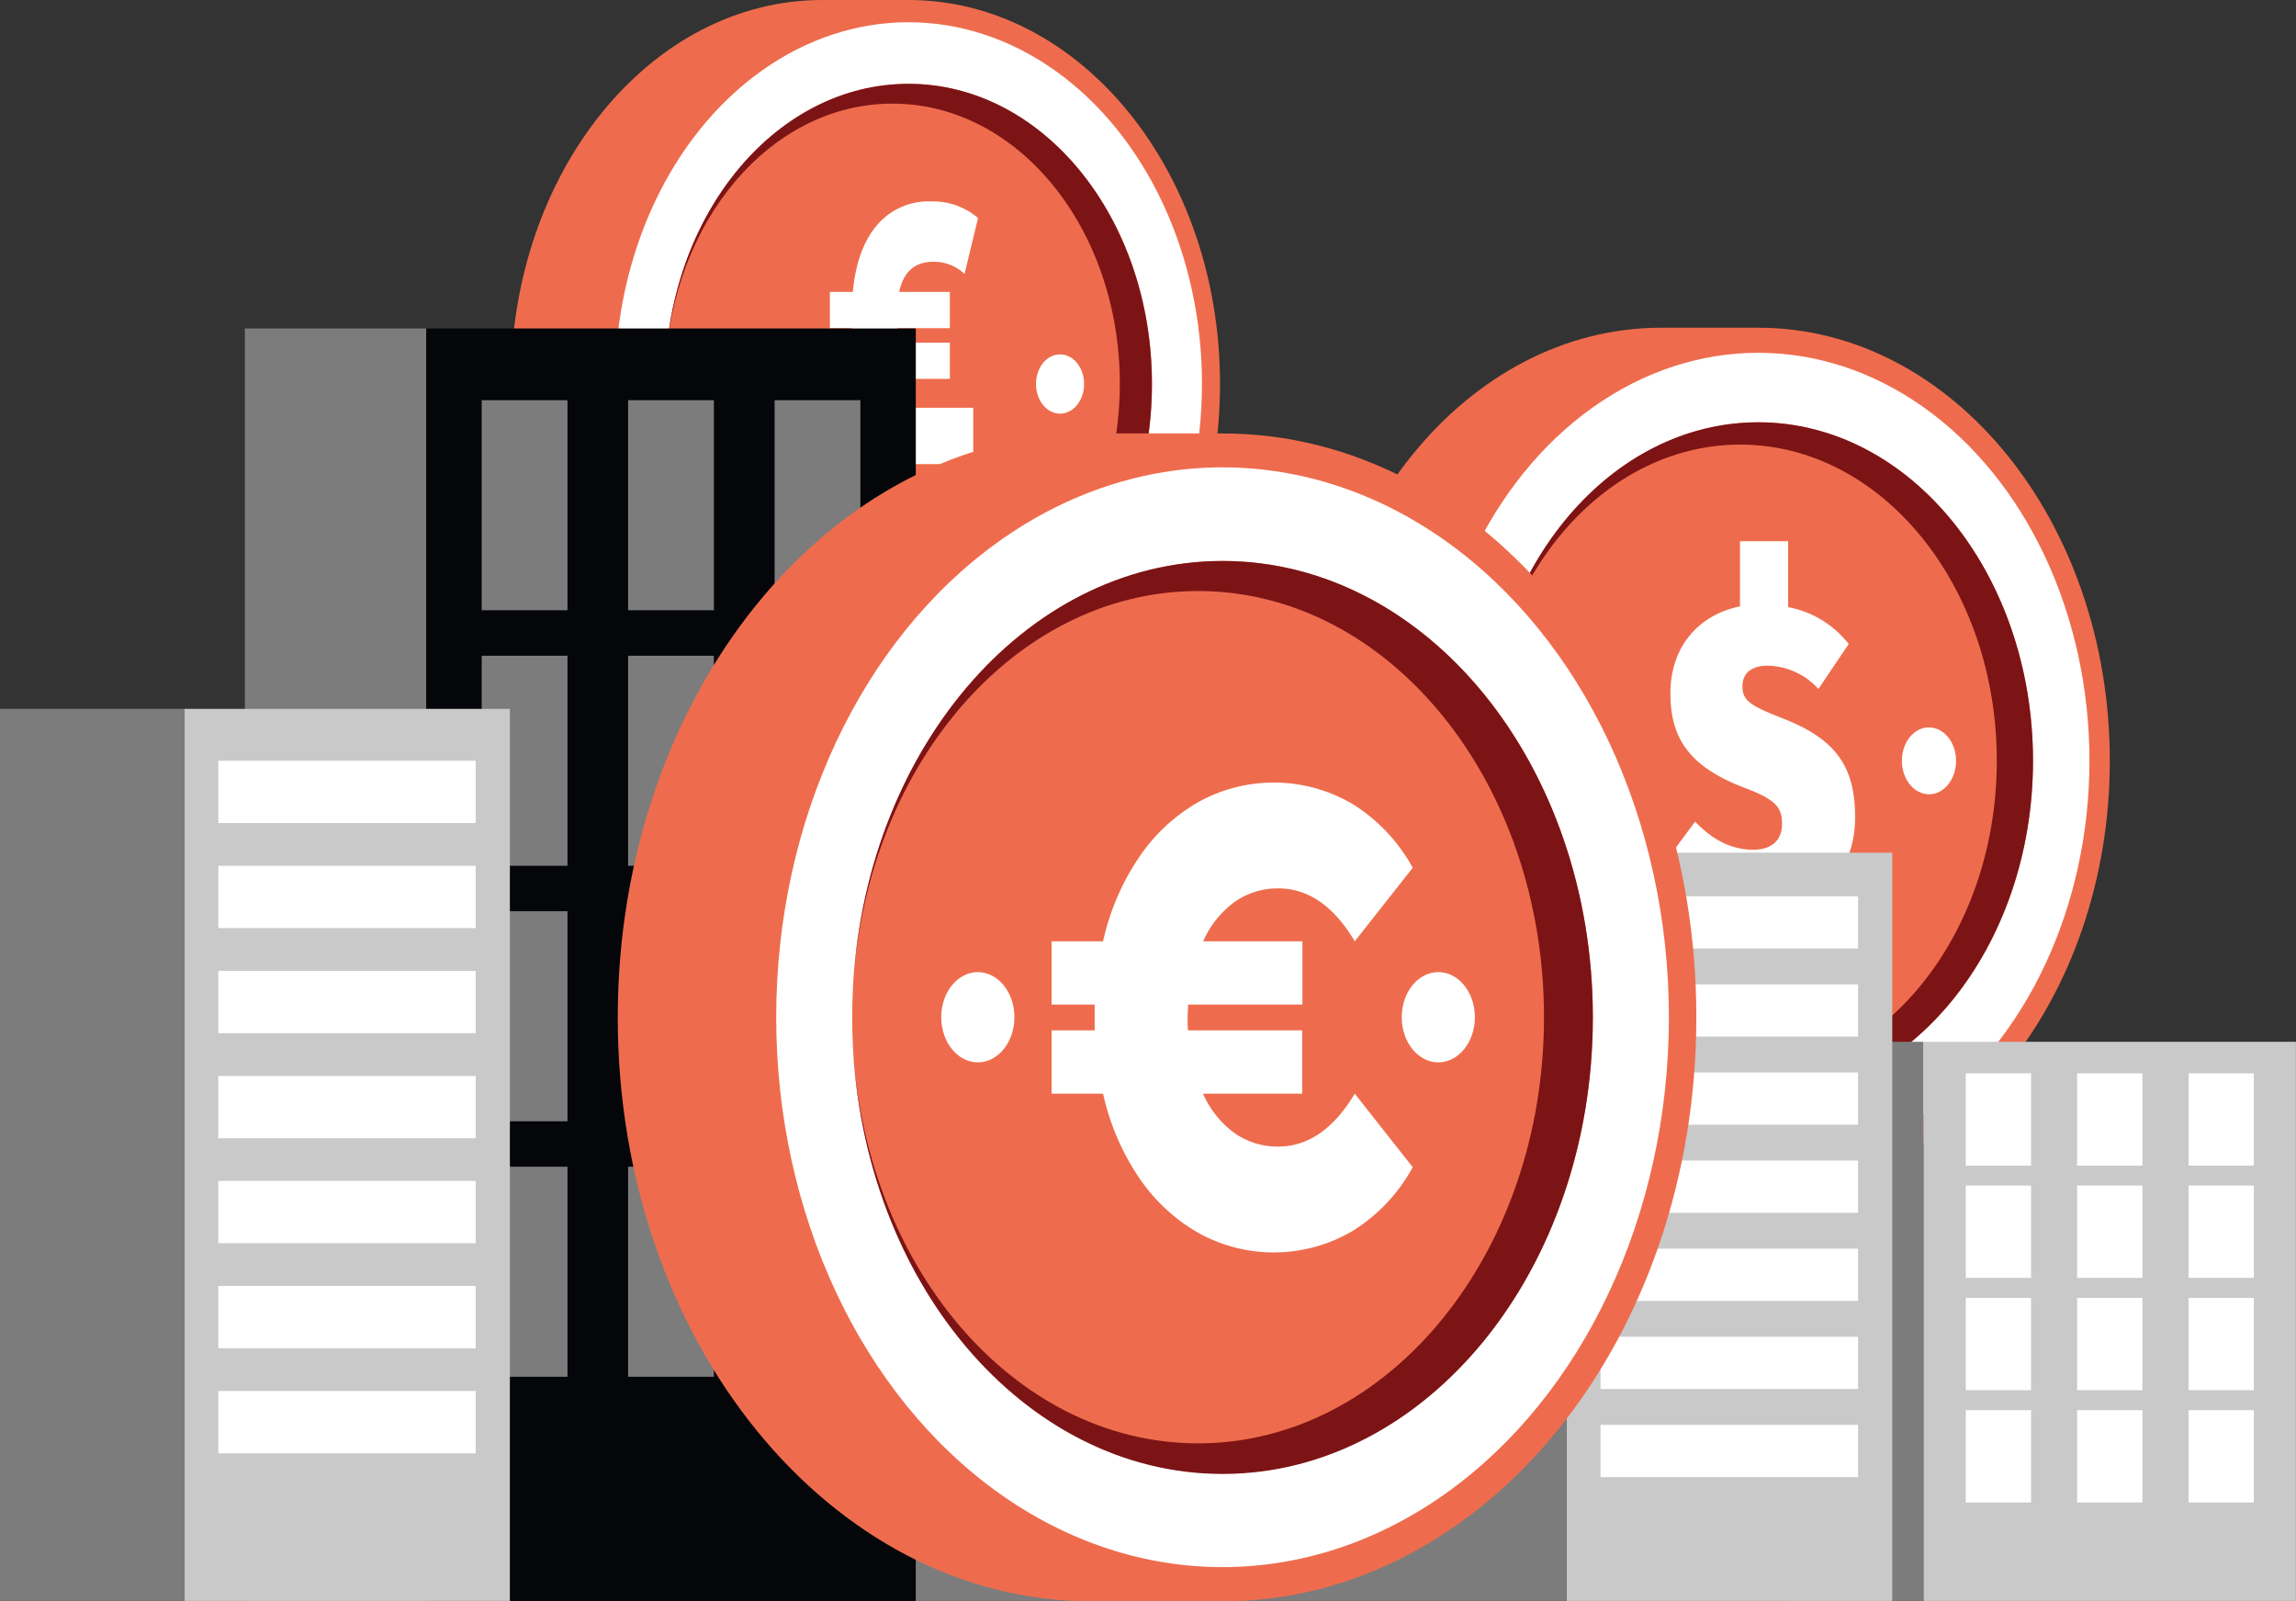
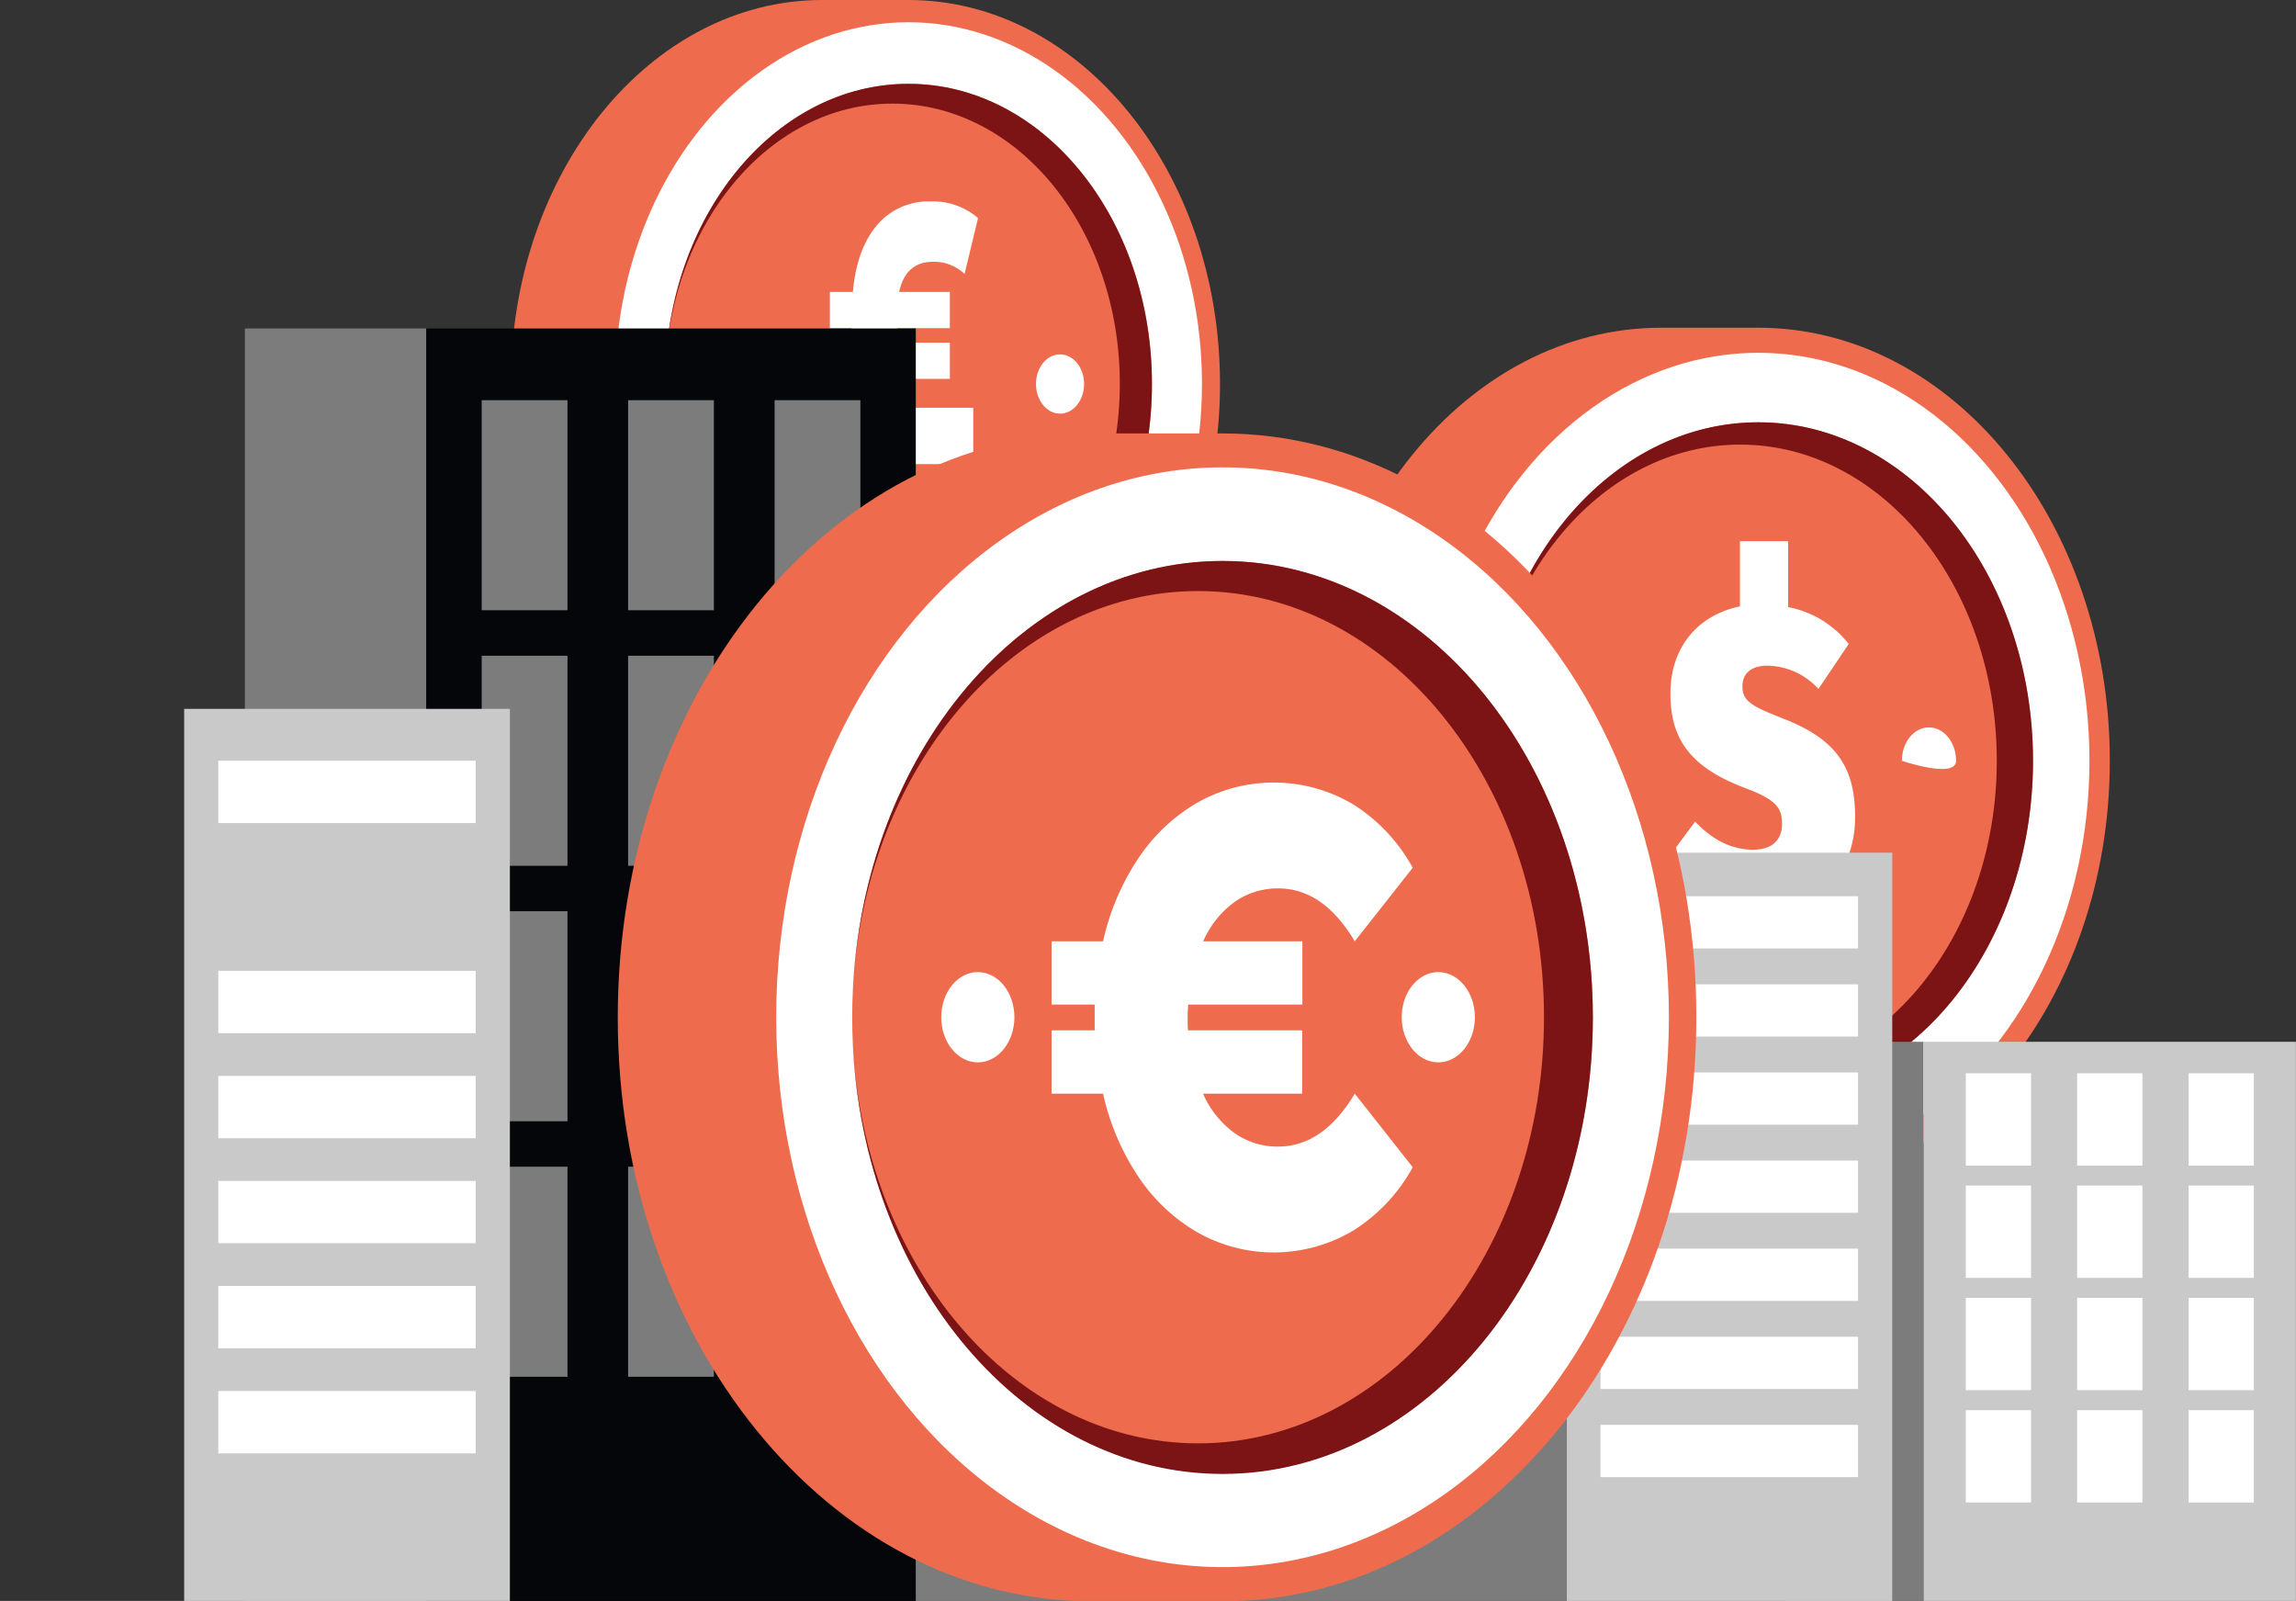
<svg xmlns="http://www.w3.org/2000/svg" viewBox="0 0 316.92 220.95">
  <rect x="0" y="0" width="316.92" height="220.95" fill="#333333" stroke="none" />
  <defs>
    <style>.cls-1{fill:#ee6c4d;}.cls-2{fill:#fff;}.cls-3{fill:#7c1416;}.cls-4{fill:#7c7c7c;}.cls-5{fill:#050609;}.cls-6{fill:#c9c9c9;}</style>
  </defs>
  <g id="Layer_2" data-name="Layer 2">
    <g id="Layer_1-2" data-name="Layer 1">
      <path class="cls-1" d="M229.29,45.23H242.7c26.79,0,48.52,26.76,48.52,59.76s-21.73,59.77-48.52,59.77H229.29c-26.8,0-48.52-26.76-48.52-59.77S202.49,45.23,229.29,45.23Z" />
      <ellipse class="cls-2" cx="242.7" cy="104.99" rx="45.71" ry="56.3" />
      <ellipse class="cls-1" cx="242.7" cy="104.99" rx="37.92" ry="46.71" />
      <path class="cls-2" d="M246.91,125.28v10h-6.65V125.7a16.19,16.19,0,0,1-11-5.94l4.72-6.37c2.36,2.49,5,3.88,8,3.88,2.81,0,4-1.51,4-3.58,0-2.36-1-3.39-5.27-5-7.87-3-10.14-7.15-10.14-13,0-6.49,3.94-10.85,9.6-12v-9h6.65v9.1a13.85,13.85,0,0,1,8.36,5.09L251,95.08a9.72,9.72,0,0,0-7-3.21c-2.31,0-3.49,1.09-3.49,2.85,0,2.06,1.23,2.73,5.85,4.54,6.7,2.68,9.7,6.25,9.7,13.41C256.11,119,252.71,123.7,246.91,125.28Z" />
-       <path class="cls-2" d="M262.52,105c0,2.55,1.68,4.62,3.75,4.62S270,107.54,270,105s-1.68-4.61-3.75-4.61S262.52,102.44,262.52,105Z" />
+       <path class="cls-2" d="M262.52,105S270,107.54,270,105s-1.68-4.61-3.75-4.61S262.52,102.44,262.52,105Z" />
      <path class="cls-2" d="M215.37,105c0,2.55,1.68,4.62,3.75,4.62s3.75-2.07,3.75-4.62-1.68-4.61-3.75-4.61S215.37,102.44,215.37,105Z" />
      <path class="cls-3" d="M240.2,148.63c19.56,0,35.42-19.54,35.42-43.64S259.76,61.36,240.2,61.36c-18.95,0-34.43,18.33-35.38,41.39,1-24.76,17.55-44.47,37.88-44.47,20.94,0,37.92,20.92,37.92,46.71s-17,46.72-37.92,46.72c-20.33,0-36.93-19.72-37.88-44.47C205.77,130.29,221.25,148.63,240.2,148.63Z" />
      <path class="cls-1" d="M113.51,0H125.4c23.75,0,43,23.71,43,53s-19.25,53-43,53H113.51c-23.75,0-43-23.72-43-53S89.76,0,113.51,0Z" />
      <ellipse class="cls-2" cx="125.4" cy="52.97" rx="40.51" ry="49.9" />
      <ellipse class="cls-1" cx="125.4" cy="52.97" rx="33.61" ry="41.4" />
      <path class="cls-2" d="M143,53c0,2.26,1.49,4.09,3.32,4.09s3.32-1.83,3.32-4.09-1.48-4.09-3.32-4.09S143,50.71,143,53Z" />
      <path class="cls-2" d="M101.18,53c0,2.26,1.49,4.09,3.32,4.09s3.33-1.83,3.33-4.09-1.49-4.09-3.33-4.09S101.18,50.71,101.18,53Z" />
      <path class="cls-2" d="M123.93,52.28v4h10.41v7.77H114.55V56.29h3v-4h-3v-5h3v-2h-3v-5h3.17q.54-5.94,3.33-9.21a9.3,9.3,0,0,1,7.46-3.28A9.55,9.55,0,0,1,135,30.09l-1.86,7.72a6.11,6.11,0,0,0-4.35-1.68q-3.78,0-4.68,4.16h7v5h-7.24v2h7.24v5Z" />
      <path class="cls-3" d="M123.18,91.64c17.34,0,31.39-17.32,31.39-38.67s-14-38.67-31.39-38.67C106.39,14.3,92.67,30.55,91.83,51,92.67,29,107.38,11.57,125.4,11.57,144,11.57,159,30.1,159,53s-15,41.4-33.61,41.4c-18,0-32.72-17.47-33.57-39.41C92.67,75.39,106.39,91.64,123.18,91.64Z" />
      <rect class="cls-4" x="33.79" y="45.33" width="25.04" height="175.62" transform="translate(92.63 266.28) rotate(180)" />
      <rect class="cls-5" x="58.83" y="45.33" width="67.58" height="175.62" />
      <rect class="cls-4" x="66.49" y="55.23" width="11.84" height="28.99" />
      <rect class="cls-4" x="86.7" y="55.23" width="11.84" height="28.99" />
      <rect class="cls-4" x="106.92" y="55.23" width="11.84" height="28.99" />
      <rect class="cls-4" x="66.49" y="90.5" width="11.84" height="28.99" />
      <rect class="cls-4" x="86.7" y="90.5" width="11.84" height="28.99" />
      <rect class="cls-4" x="106.92" y="90.5" width="11.84" height="28.99" />
      <rect class="cls-4" x="66.49" y="125.76" width="11.84" height="28.99" />
-       <rect class="cls-4" x="86.7" y="125.76" width="11.84" height="28.99" />
      <rect class="cls-4" x="106.92" y="125.76" width="11.84" height="28.99" />
      <rect class="cls-4" x="66.49" y="161.02" width="11.84" height="28.99" />
      <rect class="cls-4" x="86.7" y="161.02" width="11.84" height="28.99" />
      <rect class="cls-4" x="106.92" y="161.02" width="11.84" height="28.99" />
      <rect class="cls-6" x="25.42" y="97.83" width="44.96" height="123.12" />
      <rect class="cls-2" x="30.13" y="104.99" width="35.53" height="8.6" />
-       <rect class="cls-2" x="30.13" y="119.49" width="35.53" height="8.6" />
      <rect class="cls-2" x="30.13" y="133.99" width="35.53" height="8.6" />
      <rect class="cls-2" x="30.13" y="148.49" width="35.53" height="8.6" />
      <rect class="cls-2" x="30.13" y="162.98" width="35.53" height="8.6" />
      <rect class="cls-2" x="30.13" y="177.48" width="35.53" height="8.6" />
      <rect class="cls-2" x="30.13" y="191.98" width="35.53" height="8.6" />
-       <rect class="cls-4" y="97.83" width="25.42" height="123.12" transform="translate(25.42 318.78) rotate(180)" />
      <rect class="cls-4" x="246.47" y="143.78" width="19.05" height="77.17" transform="translate(511.98 364.73) rotate(180)" />
      <rect class="cls-6" x="265.51" y="143.78" width="51.4" height="77.17" />
      <rect class="cls-2" x="271.34" y="148.13" width="9.01" height="12.74" />
      <rect class="cls-2" x="286.71" y="148.13" width="9.01" height="12.74" />
      <rect class="cls-2" x="302.09" y="148.13" width="9.01" height="12.74" />
      <rect class="cls-2" x="271.34" y="163.62" width="9.01" height="12.74" />
      <rect class="cls-2" x="286.71" y="163.62" width="9.01" height="12.74" />
      <rect class="cls-2" x="302.09" y="163.62" width="9.01" height="12.74" />
      <rect class="cls-2" x="271.34" y="179.12" width="9.01" height="12.74" />
      <rect class="cls-2" x="286.71" y="179.12" width="9.01" height="12.74" />
      <rect class="cls-2" x="302.09" y="179.12" width="9.01" height="12.74" />
      <rect class="cls-2" x="271.34" y="194.62" width="9.01" height="12.74" />
      <rect class="cls-2" x="286.71" y="194.62" width="9.01" height="12.74" />
      <rect class="cls-2" x="302.09" y="194.62" width="9.01" height="12.74" />
      <rect class="cls-6" x="216.21" y="117.68" width="44.98" height="103.27" />
      <rect class="cls-2" x="220.92" y="123.69" width="35.55" height="7.21" />
      <rect class="cls-2" x="220.92" y="135.85" width="35.55" height="7.21" />
      <rect class="cls-2" x="220.92" y="148.01" width="35.55" height="7.21" />
      <rect class="cls-2" x="220.92" y="160.17" width="35.55" height="7.21" />
      <rect class="cls-2" x="220.92" y="172.33" width="35.55" height="7.21" />
      <rect class="cls-2" x="220.92" y="184.49" width="35.55" height="7.21" />
      <rect class="cls-2" x="220.92" y="196.65" width="35.55" height="7.21" />
      <rect class="cls-4" x="126.42" y="117.68" width="89.79" height="103.27" transform="translate(342.62 338.63) rotate(180)" />
      <path class="cls-1" d="M150.67,59.82h18.08c36.12,0,65.4,36.07,65.4,80.57S204.87,221,168.75,221H150.67c-36.12,0-65.4-36.07-65.4-80.56S114.55,59.82,150.67,59.82Z" />
      <ellipse class="cls-2" cx="168.75" cy="140.39" rx="61.61" ry="75.89" />
      <ellipse class="cls-1" cx="168.75" cy="140.39" rx="51.12" ry="62.97" />
      <ellipse class="cls-2" cx="198.53" cy="140.39" rx="5.05" ry="6.23" />
      <ellipse class="cls-2" cx="134.97" cy="140.39" rx="5.05" ry="6.23" />
      <path class="cls-3" d="M165.38,199.2c26.37,0,47.74-26.33,47.74-58.81s-21.37-58.82-47.74-58.82c-25.55,0-46.41,24.71-47.69,55.79C119,104,141.34,77.42,168.75,77.42c28.23,0,51.11,28.19,51.11,63s-22.88,63-51.11,63c-27.41,0-49.77-26.57-51.06-59.94C119,174.49,139.83,199.2,165.38,199.2Z" />
      <path class="cls-2" d="M187,150.94,195,161.09a23.76,23.76,0,0,1-8.19,8.73,21.44,21.44,0,0,1-21.44.31,24.63,24.63,0,0,1-8.19-7.66,33.58,33.58,0,0,1-4.92-11.53h-7.11V142.2h5.95v-3.56h-5.95v-8.73h7.11a33.58,33.58,0,0,1,4.92-11.53,24.63,24.63,0,0,1,8.19-7.66,21.44,21.44,0,0,1,21.44.31,23.91,23.91,0,0,1,8.19,8.73L187,129.91q-4.35-7.3-10.56-7.3a10.26,10.26,0,0,0-6.08,1.91,13.23,13.23,0,0,0-4.28,5.39h13.69v8.73H164c0,.42-.07,1-.07,1.79s0,1.36.07,1.77h15.74v8.74H166.06a13.23,13.23,0,0,0,4.28,5.39,10.26,10.26,0,0,0,6.08,1.91Q182.63,158.24,187,150.94Z" />
    </g>
  </g>
</svg>